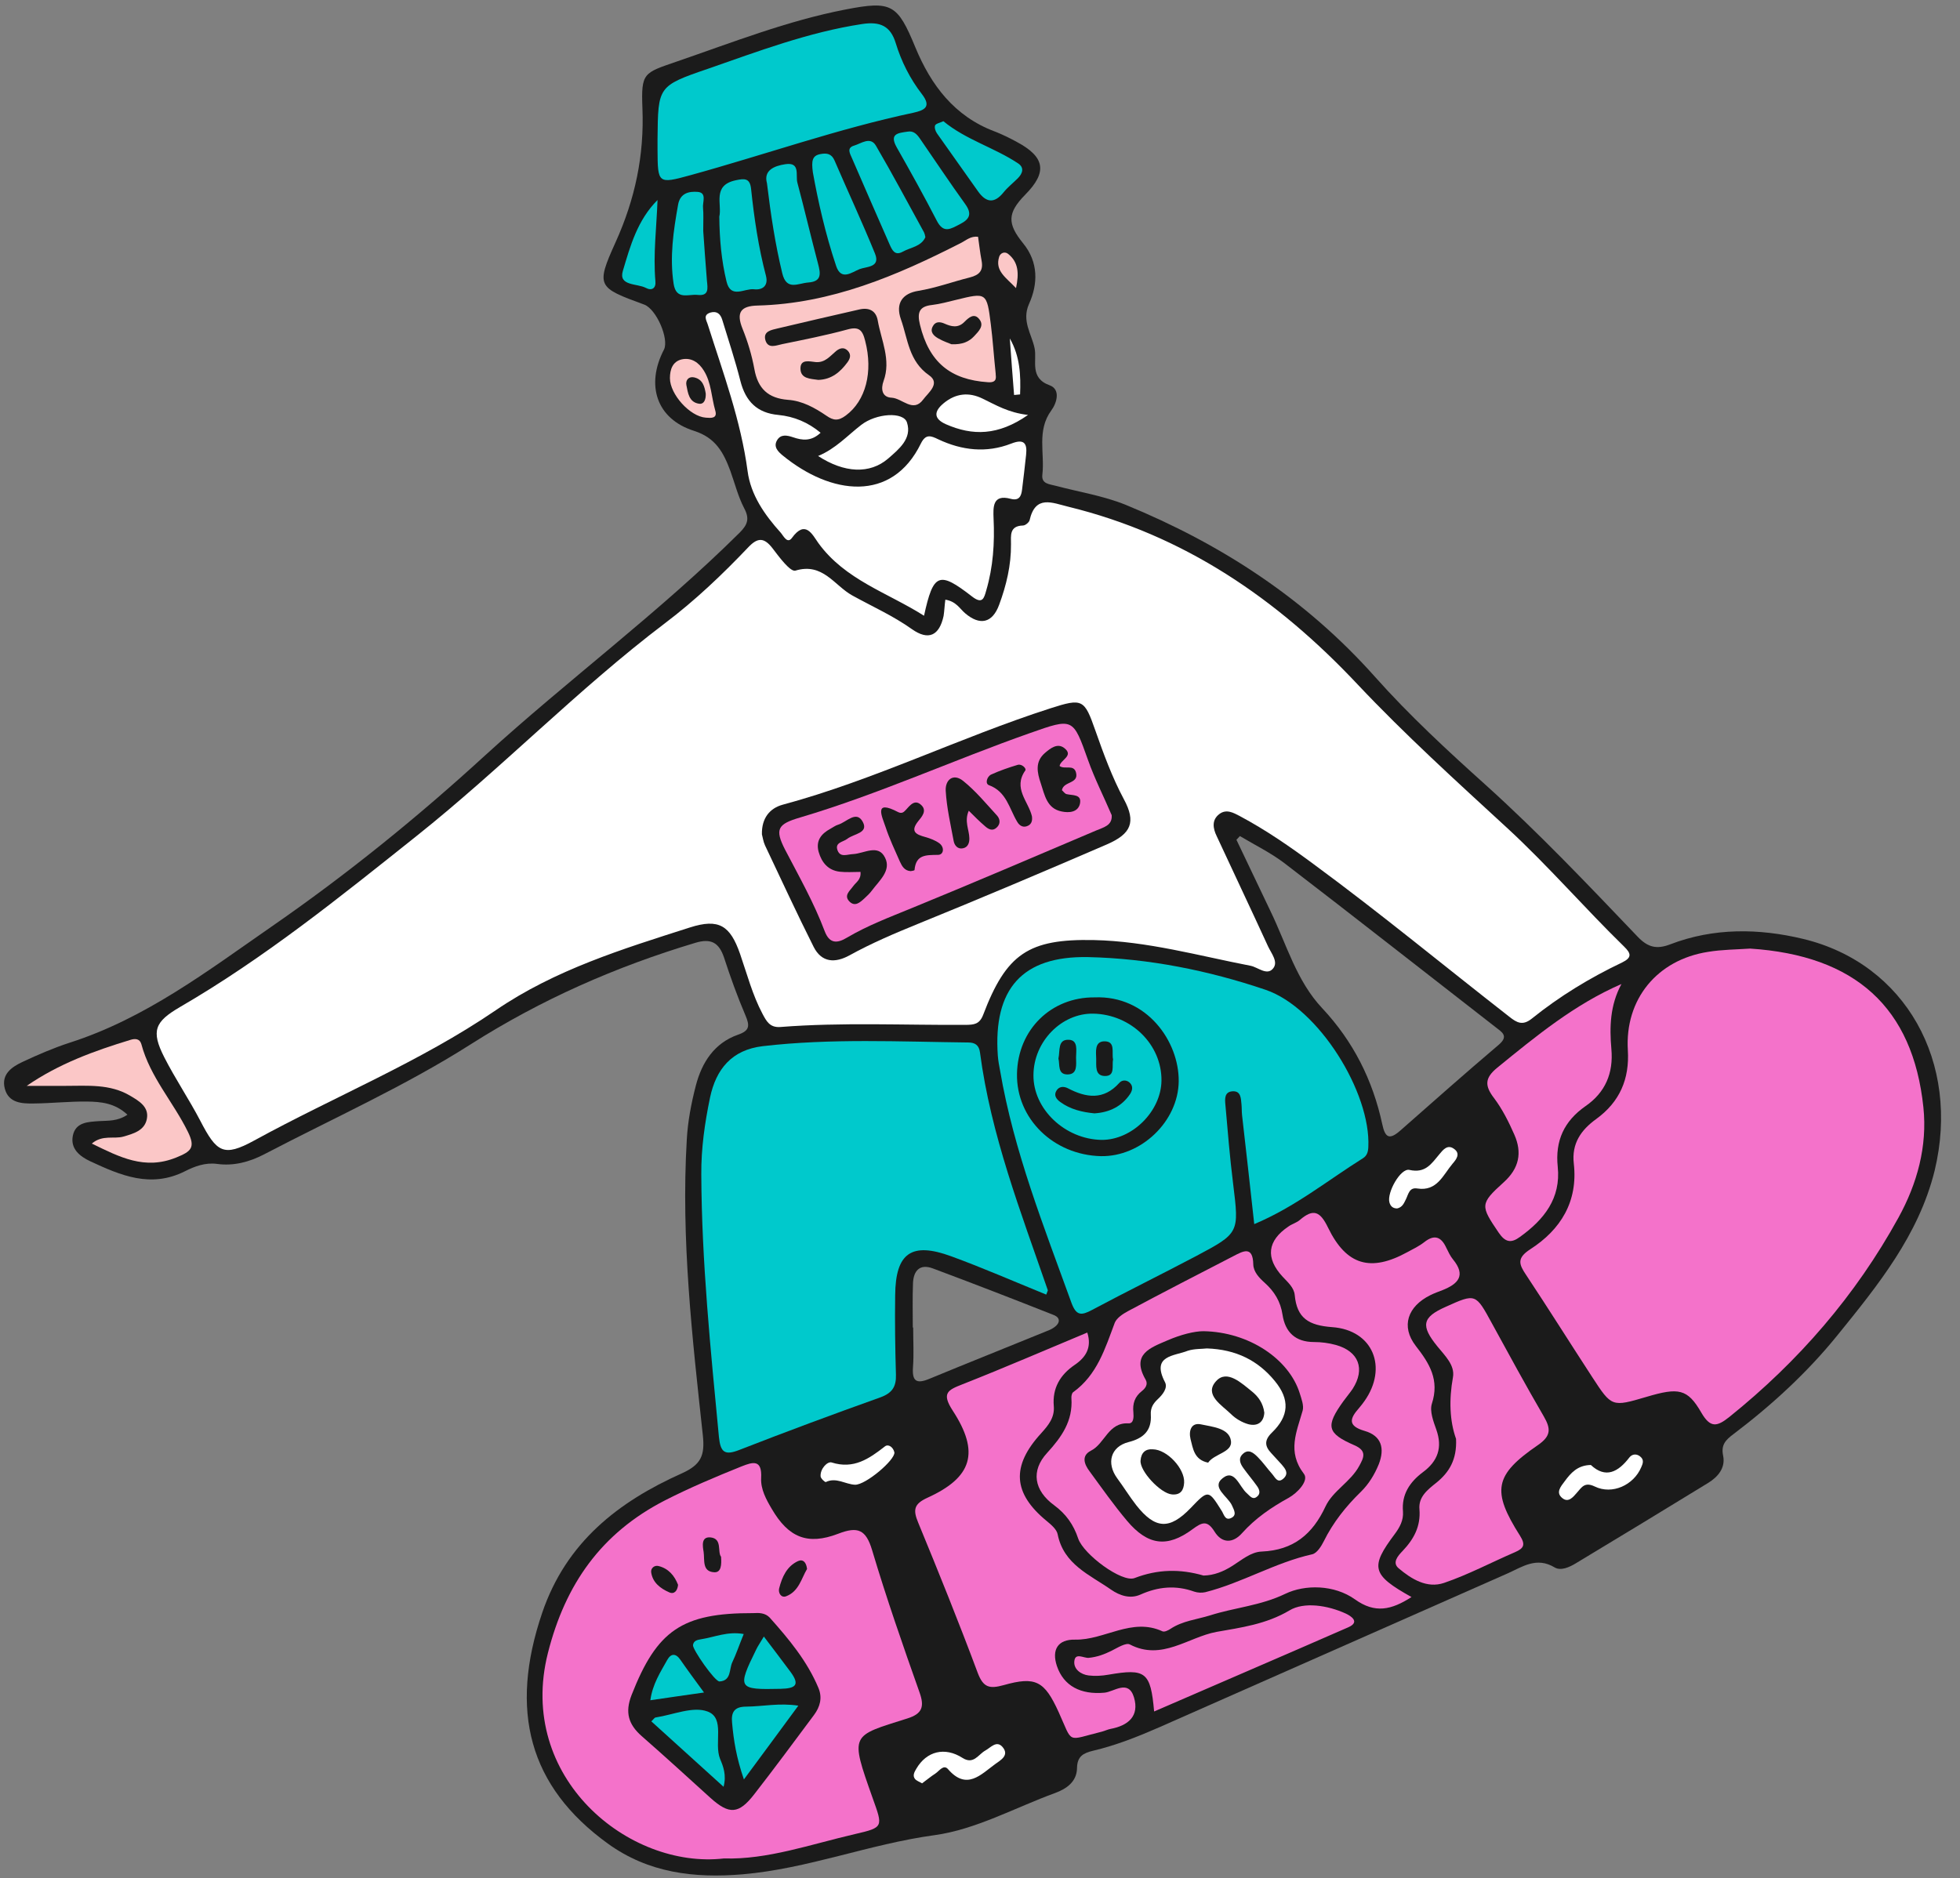
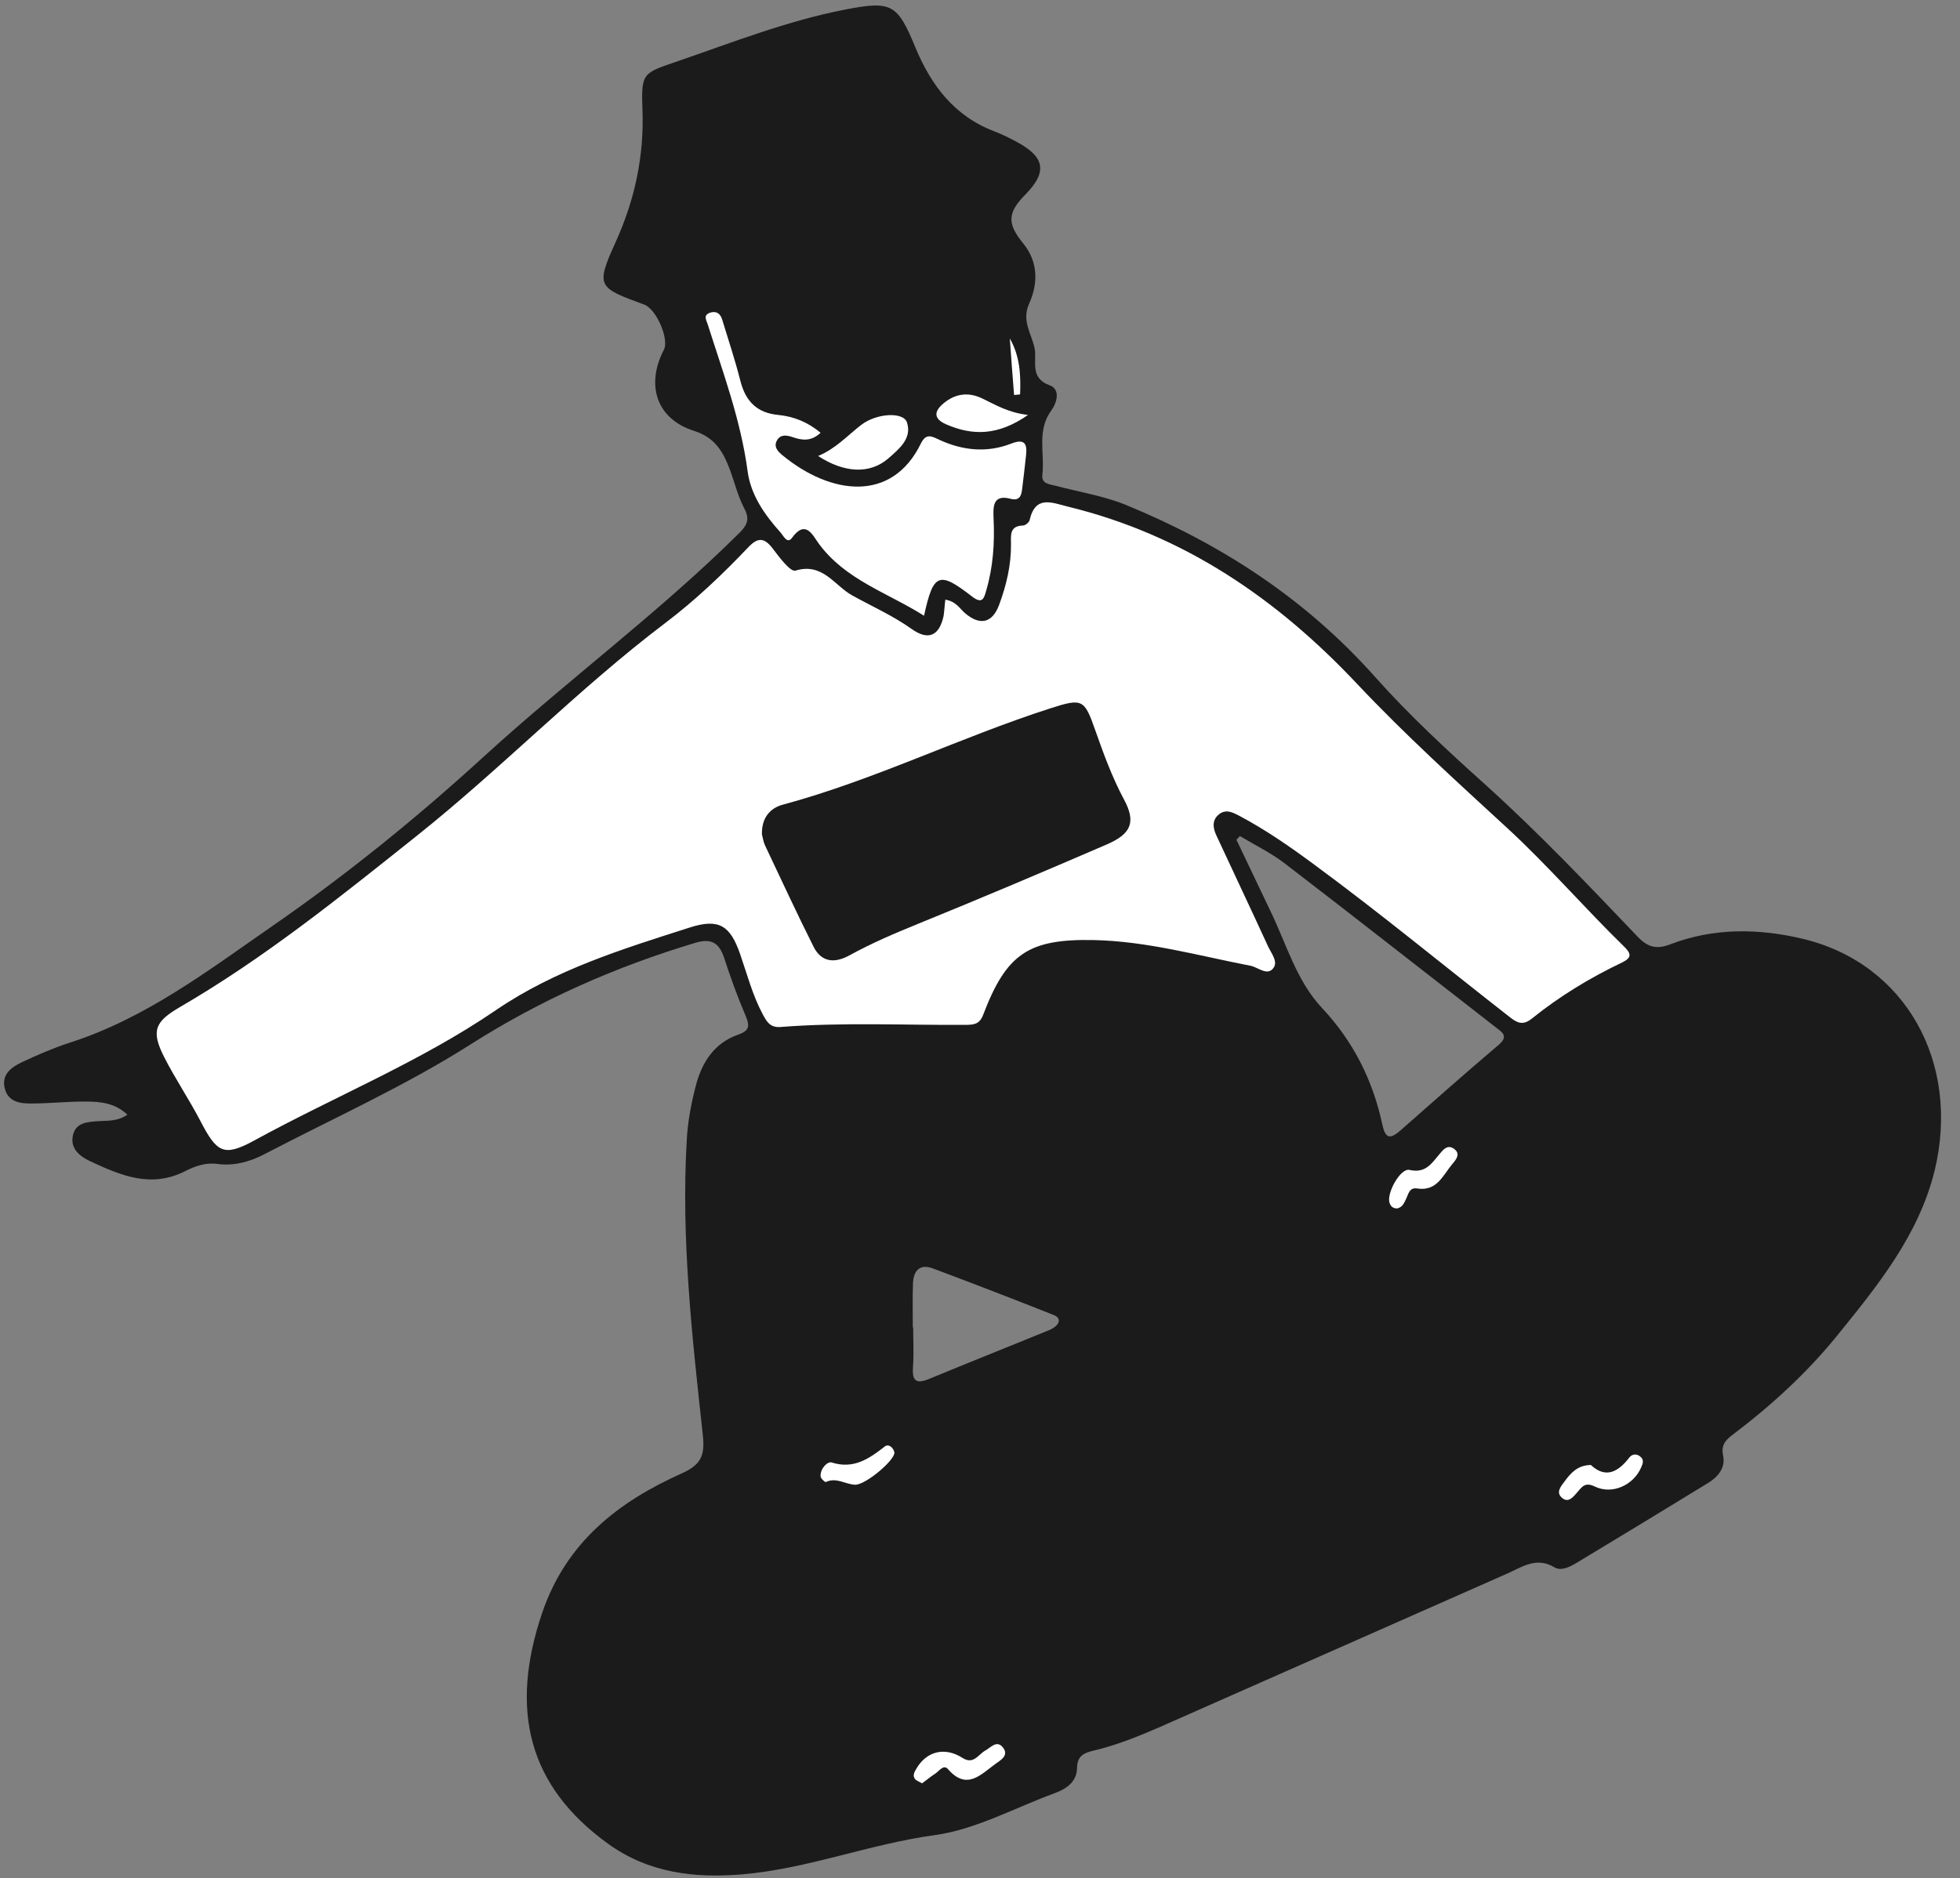
<svg xmlns="http://www.w3.org/2000/svg" fill="#000000" height="97" preserveAspectRatio="xMidYMid meet" version="1" viewBox="-0.2 -0.3 101.2 97.0" width="101.2" zoomAndPan="magnify">
  <rect x="-0.2" y="-0.3" width="101.2" height="97.0" fill="#808080" stroke="none" />
  <g>
    <g id="change1_1">
      <path d="M92.9,48.19c-2.29-0.55-4.62-0.58-6.86,0.28c-0.7,0.27-1.16,0.16-1.69-0.4c-2.55-2.67-5.09-5.35-7.84-7.83 c-1.98-1.78-3.95-3.6-5.72-5.59c-3.58-4.02-7.93-6.85-12.85-8.87c-1.15-0.47-2.42-0.67-3.63-0.99c-0.32-0.09-0.75-0.09-0.69-0.58 c0.13-1.1-0.3-2.27,0.46-3.31c0.29-0.39,0.49-1.09-0.08-1.3c-1.06-0.38-0.65-1.27-0.78-1.91c-0.15-0.74-0.68-1.41-0.29-2.29 c0.47-1.04,0.49-2.16-0.3-3.13c-0.83-1.02-0.82-1.57,0.1-2.51c1.16-1.17,1.03-1.95-0.43-2.73c-0.37-0.2-0.75-0.39-1.14-0.54 c-2.08-0.78-3.29-2.39-4.1-4.35c-0.92-2.23-1.22-2.41-3.6-1.95c-3,0.58-5.84,1.7-8.72,2.69c-1.71,0.59-1.84,0.57-1.77,2.4 c0.1,2.45-0.38,4.71-1.39,6.94c-1.03,2.28-0.92,2.33,1.48,3.21c0.63,0.23,1.3,1.78,1.02,2.33c-0.95,1.83-0.38,3.58,1.55,4.19 c1.13,0.36,1.53,1.13,1.88,2.07c0.23,0.64,0.4,1.32,0.71,1.92c0.29,0.54,0.19,0.85-0.23,1.27c-4.14,4.11-8.84,7.58-13.15,11.51 c-3.47,3.18-7.15,6.16-11.04,8.85c-3.3,2.29-6.5,4.73-10.4,5.98c-0.83,0.27-1.64,0.62-2.43,0.99c-0.56,0.26-1.12,0.64-0.92,1.39 c0.2,0.74,0.88,0.77,1.5,0.76c0.91-0.01,1.83-0.11,2.74-0.1c0.71,0.01,1.44,0.07,2.09,0.68c-0.53,0.35-0.99,0.3-1.45,0.33 c-0.58,0.04-1.23,0.05-1.37,0.76c-0.13,0.67,0.36,1.06,0.89,1.31c1.57,0.73,3.13,1.41,4.9,0.52c0.49-0.25,1.05-0.46,1.65-0.38 c0.86,0.12,1.68-0.1,2.43-0.49c3.58-1.87,7.29-3.53,10.68-5.69c3.65-2.32,7.5-4.01,11.6-5.24c0.8-0.24,1.21-0.01,1.47,0.75 c0.33,1.01,0.69,2.02,1.11,3c0.23,0.54,0.22,0.79-0.39,1c-1.22,0.43-1.86,1.43-2.17,2.62c-0.24,0.92-0.42,1.87-0.47,2.81 c-0.3,5.12,0.28,10.19,0.83,15.26c0.11,1.04-0.09,1.51-1.08,1.96c-3.29,1.47-5.97,3.56-7.21,7.19c-1.73,5.08-0.68,8.99,3.38,11.93 c2.1,1.52,4.46,1.8,6.96,1.59c3.38-0.29,6.54-1.56,9.9-2.02c2.14-0.29,4.16-1.42,6.24-2.18c0.6-0.22,1.12-0.59,1.13-1.29 c0.01-0.6,0.32-0.77,0.82-0.89c1.19-0.28,2.32-0.73,3.44-1.22c5.99-2.65,11.98-5.29,17.97-7.94c0.78-0.35,1.5-0.87,2.43-0.31 c0.32,0.19,0.76-0.01,1.09-0.21c2.28-1.37,4.56-2.76,6.83-4.15c0.51-0.31,0.91-0.78,0.78-1.41c-0.12-0.57,0.14-0.82,0.54-1.12 c1.98-1.5,3.81-3.18,5.37-5.11c2.09-2.58,4.19-5.17,5.01-8.49C101.04,54.56,98.18,49.46,92.9,48.19z M54.26,68.23 c-0.12,0.09-0.26,0.16-0.4,0.21c-2.03,0.83-4.07,1.64-6.1,2.48c-0.66,0.27-0.87,0.09-0.82-0.61c0.05-0.68,0.01-1.36,0.01-2.05 c-0.01,0-0.01,0-0.02,0c0-0.76-0.02-1.52,0.01-2.27c0.02-0.65,0.34-1.04,1.03-0.78c2.09,0.78,4.18,1.59,6.25,2.41 C54.54,67.75,54.55,68.01,54.26,68.23z M77.17,53.67c-1.71,1.45-3.39,2.94-5.07,4.42c-0.55,0.48-0.78,0.39-0.93-0.33 c-0.49-2.27-1.49-4.27-3.1-5.99c-1.33-1.41-1.84-3.3-2.67-5.01c-0.59-1.23-1.17-2.46-1.76-3.69c0.06-0.06,0.12-0.13,0.18-0.19 c0.77,0.46,1.59,0.86,2.3,1.4c3.65,2.8,7.26,5.64,10.89,8.46C77.34,53,77.73,53.2,77.17,53.67z" fill="#1b1b1b" />
    </g>
    <g id="change2_1">
-       <path d="M37.18,95.68c-4.9,0.57-10.72-4.16-9.09-10.61c0.9-3.56,2.76-6.19,6.02-7.87c1.29-0.66,2.62-1.22,3.96-1.76 c0.62-0.25,1.08-0.37,1.03,0.59c-0.03,0.58,0.26,1.11,0.55,1.6c0.86,1.47,1.84,1.89,3.43,1.28c1.01-0.39,1.43-0.22,1.75,0.85 c0.74,2.48,1.59,4.92,2.45,7.35c0.26,0.73,0.14,1.1-0.63,1.34c-2.93,0.93-2.98,0.76-1.79,4.12c0.53,1.48,0.57,1.51-0.91,1.85 C41.66,94.95,39.42,95.75,37.18,95.68z M63.43,80.57c0.48-0.3,0.95-0.72,1.52-0.74c1.63-0.07,2.62-0.89,3.29-2.33 c0.38-0.81,1.3-1.27,1.74-2.09c0.23-0.42,0.42-0.78-0.25-1.07c-1.43-0.62-1.49-0.99-0.57-2.27c0.16-0.22,0.33-0.42,0.48-0.64 c0.66-1.03,0.32-1.94-0.87-2.27c-0.36-0.1-0.75-0.15-1.12-0.15c-0.97,0-1.49-0.51-1.63-1.41c-0.1-0.68-0.42-1.2-0.92-1.65 c-0.28-0.25-0.58-0.56-0.59-0.95c-0.02-0.97-0.52-0.69-1.02-0.43c-1.82,0.94-3.65,1.88-5.46,2.85c-0.26,0.14-0.57,0.35-0.67,0.59 c-0.5,1.33-0.91,2.7-2.15,3.59c-0.07,0.05-0.1,0.21-0.09,0.32c0.08,1.16-0.5,1.99-1.25,2.81c-0.86,0.93-0.68,1.95,0.36,2.71 c0.61,0.45,1,1,1.24,1.72c0.28,0.82,2.26,2.29,2.91,2.04c1.2-0.46,2.35-0.48,3.56-0.13C62.49,81.06,62.97,80.86,63.43,80.57z" fill="#f472ca" />
-     </g>
+       </g>
    <g id="change3_1">
-       <path d="M50.3,11.93c0.06,0.4,0.1,0.81,0.18,1.22c0.1,0.52-0.1,0.75-0.61,0.88c-0.88,0.22-1.74,0.54-2.65,0.69 c-0.82,0.13-1.2,0.64-0.9,1.48c0.36,1.02,0.4,2.15,1.45,2.88c0.61,0.42-0.05,0.91-0.3,1.25c-0.52,0.71-1.08-0.06-1.63-0.09 c-0.5-0.02-0.57-0.45-0.42-0.86c0.4-1.09-0.12-2.1-0.3-3.13c-0.09-0.5-0.44-0.68-0.94-0.57c-1.41,0.32-2.82,0.65-4.22,0.98 c-0.32,0.08-0.77,0.14-0.64,0.61c0.14,0.47,0.57,0.26,0.88,0.2c1.12-0.23,2.24-0.45,3.34-0.75c0.6-0.17,0.79,0.01,0.93,0.58 c0.42,1.61,0.03,3.1-1,3.86c-0.39,0.29-0.64,0.26-1,0.01c-0.6-0.41-1.25-0.77-1.98-0.82c-1.03-0.08-1.56-0.58-1.74-1.59 c-0.13-0.71-0.34-1.41-0.61-2.08c-0.34-0.84-0.1-1.18,0.78-1.2c3.8-0.1,7.18-1.54,10.49-3.23C49.69,12.11,49.92,11.88,50.3,11.93z M3.18,55.78c1.14,0,2.3-0.11,3.34,0.51c0.46,0.27,0.99,0.58,0.86,1.21c-0.12,0.59-0.69,0.75-1.21,0.9 c-0.49,0.14-1.07-0.11-1.63,0.36c1.44,0.7,2.73,1.38,4.36,0.72c0.76-0.31,1.01-0.5,0.6-1.33c-0.75-1.53-1.95-2.83-2.4-4.52 c-0.08-0.29-0.32-0.3-0.55-0.23c-1.88,0.57-3.72,1.24-5.37,2.38C1.83,55.78,2.5,55.78,3.18,55.78z M50.96,16.46 c-0.21-1.67-0.22-1.66-1.81-1.27c-0.41,0.1-0.81,0.21-1.22,0.26c-0.68,0.07-0.78,0.4-0.63,1.02c0.47,1.94,1.57,2.84,3.51,2.97 c0.53,0.04,0.39-0.32,0.4-0.44C51.11,18.05,51.06,17.25,50.96,16.46z M36.24,21.27c0.26,0.02,0.62,0.06,0.49-0.37 c-0.2-0.69-0.2-1.44-0.59-2.06c-0.25-0.41-0.64-0.69-1.14-0.58c-0.47,0.11-0.61,0.52-0.61,0.97 C34.39,20.06,35.42,21.21,36.24,21.27z M51.85,12.81c-0.18-0.14-0.4-0.04-0.46,0.15c-0.23,0.73,0.35,1.07,0.87,1.62 C52.42,13.82,52.39,13.24,51.85,12.81z" fill="#fbc7c7" />
-     </g>
+       </g>
    <g id="change4_1">
      <path d="M48.61,30.67c0.56,0.09,0.74,0.46,1.02,0.7c0.76,0.65,1.41,0.52,1.76-0.44c0.37-1,0.62-2.04,0.61-3.12 c0-0.45-0.09-0.95,0.62-0.97c0.12,0,0.31-0.16,0.34-0.27c0.3-1.33,1.17-0.9,2-0.7c5.97,1.46,10.77,4.74,14.94,9.18 c2.45,2.6,5.11,5.01,7.75,7.44c2.1,1.94,3.97,4.11,6.01,6.1c0.37,0.36,0.4,0.57-0.11,0.82c-1.66,0.79-3.22,1.74-4.65,2.89 c-0.48,0.39-0.78,0.22-1.17-0.09c-3.36-2.62-6.65-5.34-10.09-7.87c-1.23-0.91-2.47-1.77-3.82-2.49c-0.34-0.18-0.7-0.38-1.06-0.11 c-0.41,0.31-0.33,0.75-0.14,1.14c0.88,1.9,1.78,3.79,2.65,5.69c0.17,0.37,0.55,0.81,0.26,1.15c-0.31,0.38-0.77-0.06-1.15-0.14 c-2.69-0.52-5.34-1.27-8.1-1.33c-3.38-0.07-4.52,0.71-5.72,3.87c-0.19,0.49-0.49,0.5-0.87,0.51c-3.2,0.02-6.4-0.14-9.6,0.11 c-0.55,0.04-0.72-0.31-0.92-0.68c-0.52-0.98-0.8-2.06-1.16-3.1c-0.51-1.46-1.09-1.84-2.59-1.36c-3.47,1.11-6.96,2.18-10.03,4.28 c-3.91,2.67-8.32,4.45-12.46,6.72c-1.59,0.87-1.94,0.62-2.79-1.02c-0.58-1.11-1.29-2.16-1.86-3.28c-0.69-1.36-0.49-1.83,0.81-2.59 c4.36-2.53,8.26-5.68,12.2-8.82c4.41-3.51,8.34-7.59,12.84-11c1.55-1.17,2.96-2.51,4.3-3.92c0.49-0.52,0.82-0.52,1.26,0.05 c0.34,0.45,0.92,1.23,1.18,1.15c1.41-0.43,2.01,0.77,2.93,1.28c1.03,0.57,2.11,1.05,3.08,1.74c0.86,0.61,1.42,0.34,1.64-0.68 C48.56,31.25,48.57,30.98,48.61,30.67z M39.99,21.13c-1.1-0.1-1.69-0.7-1.96-1.75c-0.27-1.07-0.62-2.12-0.94-3.17 c-0.09-0.29-0.27-0.46-0.6-0.37c-0.42,0.13-0.21,0.4-0.14,0.64c0.79,2.49,1.7,4.93,2.05,7.55c0.16,1.23,0.88,2.26,1.71,3.18 c0.14,0.16,0.34,0.6,0.58,0.27c0.69-0.95,1.05-0.18,1.36,0.26c1.38,1.91,3.57,2.56,5.46,3.76c0.48-2.2,0.77-2.32,2.47-1 c0.55,0.43,0.63,0.09,0.74-0.3c0.36-1.22,0.44-2.46,0.38-3.73c-0.02-0.57-0.06-1.26,0.88-1.01c0.44,0.12,0.55-0.14,0.59-0.46 c0.08-0.6,0.14-1.21,0.21-1.81c0.07-0.63-0.13-0.83-0.77-0.58c-1.28,0.5-2.55,0.35-3.76-0.22c-0.39-0.19-0.65-0.29-0.9,0.21 c-1.5,3.08-4.65,2.66-7.14,0.62c-0.23-0.19-0.49-0.44-0.29-0.78c0.19-0.33,0.52-0.26,0.82-0.16c0.49,0.17,0.95,0.22,1.43-0.23 C41.52,21.51,40.8,21.21,39.99,21.13z M45.66,23.38c0.55-0.48,1.24-1.03,0.97-1.86c-0.18-0.57-1.59-0.48-2.37,0.13 c-0.71,0.55-1.32,1.23-2.22,1.6C43.39,24.13,44.71,24.2,45.66,23.38z M50.54,20.29c-0.71-0.35-1.39-0.28-2.01,0.23 c-0.51,0.42-0.54,0.8,0.11,1.09c1.37,0.6,2.69,0.6,4.24-0.48C51.85,21.01,51.21,20.61,50.54,20.29z M52.16,20.1 c0.1-0.01,0.21-0.02,0.31-0.03c0.04-0.98,0-1.96-0.53-2.89C52.01,18.16,52.08,19.13,52.16,20.1z M81.94,75.36 c0.76,0.71,1.41,0.37,1.99-0.39c0.15-0.19,0.4-0.21,0.6-0.01c0.16,0.16,0.09,0.34,0.01,0.52c-0.39,0.92-1.5,1.43-2.4,0.99 c-0.52-0.25-0.67,0.04-0.91,0.31c-0.2,0.23-0.44,0.54-0.75,0.3c-0.38-0.29-0.09-0.61,0.11-0.88C80.9,75.78,81.25,75.37,81.94,75.36 z M48.09,91.3c0.2-0.13,0.43-0.5,0.66-0.23c0.96,1.11,1.69,0.28,2.43-0.26c0.27-0.2,0.76-0.45,0.38-0.89 c-0.31-0.35-0.6,0.03-0.89,0.19c-0.36,0.2-0.6,0.74-1.17,0.38c-0.92-0.59-1.86-0.35-2.39,0.56c-0.1,0.17-0.2,0.35-0.07,0.52 c0.08,0.1,0.23,0.15,0.37,0.23C47.67,91.61,47.87,91.44,48.09,91.3z M45.49,74.4c-0.82,0.64-1.61,1.19-2.75,0.83 c-0.21-0.07-0.6,0.32-0.57,0.72c0.01,0.11,0.23,0.31,0.27,0.29c0.54-0.26,1.01,0.12,1.51,0.14c0.55,0.01,2.07-1.28,2.03-1.67 C45.92,74.44,45.67,74.26,45.49,74.4z M72.39,61.64c0.13-0.26,0.17-0.63,0.59-0.56c1.02,0.16,1.33-0.7,1.82-1.28 c0.19-0.22,0.43-0.52,0.07-0.77c-0.33-0.24-0.56,0.05-0.75,0.28c-0.41,0.49-0.72,1-1.55,0.81c-0.46-0.1-1.17,1.18-1.03,1.68 c0.06,0.21,0.19,0.31,0.4,0.31C72.21,62.05,72.29,61.84,72.39,61.64z" fill="#ffffff" />
    </g>
    <g id="change1_2">
      <path d="M39.14,42.79c-0.02-0.84,0.41-1.35,1.07-1.53c4.75-1.28,9.16-3.48,13.83-4.98 c1.65-0.53,1.75-0.47,2.31,1.13c0.43,1.22,0.87,2.43,1.48,3.57c0.63,1.17,0.39,1.78-0.88,2.33c-3.24,1.4-6.5,2.78-9.77,4.11 c-1.2,0.49-2.38,0.99-3.52,1.62c-0.73,0.4-1.43,0.39-1.85-0.44c-0.87-1.73-1.68-3.49-2.51-5.24 C39.21,43.17,39.18,42.93,39.14,42.79z M32.41,87.24c-0.35,0.9-0.16,1.52,0.52,2.12c1.2,1.05,2.38,2.13,3.56,3.2 c0.96,0.86,1.45,0.84,2.25-0.19c1.05-1.35,2.07-2.73,3.09-4.1c0.31-0.42,0.44-0.88,0.23-1.39c-0.58-1.39-1.53-2.53-2.52-3.64 C39.31,83,39,82.99,38.69,83.01C35.01,83,33.72,83.9,32.41,87.24z M60.09,68.92c-0.88,0.38-1.9,0.71-1.14,2.03 c0.14,0.24-0.01,0.45-0.19,0.59c-0.37,0.29-0.49,0.65-0.44,1.11c0.02,0.23,0.02,0.57-0.25,0.56c-1.05-0.06-1.22,1.05-1.94,1.41 c-0.51,0.26-0.35,0.7-0.07,1.07c0.63,0.86,1.24,1.73,1.93,2.55c1.07,1.27,2.07,1.41,3.38,0.44c0.49-0.36,0.76-0.49,1.14,0.12 c0.39,0.63,0.96,0.6,1.42,0.08c0.69-0.77,1.51-1.33,2.4-1.82c0.47-0.26,1.07-0.9,0.79-1.25c-0.87-1.14-0.37-2.16-0.06-3.26 c0.07-0.26-0.06-0.6-0.15-0.89c-0.55-1.77-2.62-3.17-4.97-3.21C61.46,68.45,60.76,68.63,60.09,68.92z" fill="#1b1b1b" />
    </g>
    <g id="change2_2">
-       <path d="M90.16,48.69c5.42,0.35,8.41,3.03,8.95,8.2c0.21,2.01-0.32,3.94-1.29,5.7c-2.21,4.02-5.16,7.42-8.73,10.29 c-0.64,0.51-0.98,0.58-1.45-0.23c-0.71-1.23-1.17-1.3-2.82-0.81c-1.8,0.53-1.8,0.53-2.81-1.02c-1.14-1.75-2.25-3.52-3.41-5.27 c-0.37-0.55-0.5-0.87,0.21-1.33c1.57-1.01,2.47-2.46,2.25-4.42c-0.12-1.04,0.37-1.74,1.16-2.31c1.21-0.88,1.72-2.06,1.63-3.55 c-0.16-2.63,1.51-4.67,4.14-5.08C88.71,48.74,89.44,48.74,90.16,48.69z M71.82,78.92c0.26-0.35,0.45-0.71,0.42-1.15 c-0.08-0.89,0.35-1.53,1.03-2.04c0.77-0.57,1.02-1.27,0.69-2.2c-0.15-0.42-0.35-0.95-0.23-1.33c0.4-1.23-0.11-2.07-0.83-2.99 c-0.78-1.01-0.42-2.04,0.75-2.62c0.2-0.1,0.42-0.18,0.63-0.26c0.8-0.32,1.23-0.75,0.54-1.59c-0.14-0.17-0.24-0.39-0.34-0.59 c-0.26-0.57-0.61-0.72-1.14-0.3c-0.27,0.21-0.58,0.36-0.88,0.52c-1.88,1.03-3.14,0.69-4.09-1.27c-0.41-0.85-0.76-0.99-1.45-0.4 c-0.17,0.15-0.41,0.21-0.59,0.34c-1.1,0.74-1.2,1.63-0.3,2.6c0.26,0.28,0.58,0.55,0.62,0.94c0.11,1.2,0.72,1.57,1.93,1.66 c2.12,0.15,2.89,2.09,1.67,3.82c-0.09,0.12-0.18,0.25-0.28,0.36c-0.47,0.53-0.61,0.92,0.29,1.18c0.87,0.25,1.05,0.9,0.73,1.72 c-0.22,0.54-0.52,1.03-0.93,1.43c-0.77,0.75-1.43,1.58-1.91,2.55c-0.13,0.26-0.35,0.61-0.59,0.67c-1.93,0.43-3.63,1.48-5.53,1.96 c-0.18,0.04-0.39,0.03-0.57-0.03c-0.95-0.34-1.85-0.26-2.77,0.15c-0.53,0.24-1.07,0.06-1.52-0.25c-1.1-0.77-2.45-1.3-2.76-2.86 c-0.05-0.26-0.34-0.5-0.57-0.69c-1.74-1.43-1.84-2.83-0.28-4.53c0.37-0.41,0.7-0.81,0.65-1.4c-0.08-0.93,0.33-1.62,1.08-2.13 c0.59-0.4,0.89-0.91,0.65-1.67c-2.16,0.9-4.28,1.82-6.44,2.67c-0.76,0.3-1.1,0.45-0.51,1.36c1.41,2.16,1.01,3.45-1.3,4.5 c-0.7,0.32-0.76,0.62-0.48,1.29c1.06,2.57,2.1,5.15,3.07,7.75c0.29,0.77,0.61,0.84,1.34,0.64c1.66-0.47,2.11-0.21,2.84,1.39 c0.76,1.67,0.37,1.47,2.24,1.01c0.15-0.04,0.29-0.11,0.44-0.14c0.91-0.17,1.5-0.66,1.21-1.63c-0.29-0.95-1.03-0.28-1.53-0.24 c-1.21,0.11-2.1-0.34-2.45-1.38c-0.28-0.84,0.05-1.38,0.94-1.36c1.52,0.03,2.92-1.16,4.51-0.43c0.1,0.05,0.3-0.05,0.42-0.13 c0.62-0.41,1.35-0.48,2.03-0.69c1.28-0.41,2.62-0.5,3.9-1.12c1-0.48,2.51-0.48,3.59,0.29c1.03,0.74,1.88,0.55,2.92-0.12 C70.62,81.03,70.53,80.64,71.82,78.92z M73.97,76.27c-0.45,0.36-0.94,0.73-0.88,1.38c0.07,0.88-0.29,1.54-0.87,2.15 c-0.24,0.25-0.55,0.6-0.21,0.89c0.66,0.56,1.47,1.06,2.35,0.76c1.26-0.43,2.44-1.06,3.67-1.59c0.46-0.2,0.54-0.39,0.25-0.85 c-1.47-2.32-1.33-3.13,0.93-4.68c0.68-0.47,0.67-0.84,0.3-1.48c-0.92-1.58-1.79-3.18-2.67-4.79c-0.85-1.56-0.84-1.57-2.39-0.87 c-1.22,0.54-1.31,0.97-0.43,2.05c0.39,0.48,0.91,0.97,0.8,1.59c-0.21,1.16-0.17,2.26,0.16,3.18 C75.03,75.09,74.62,75.74,73.97,76.27z M77.11,54.84c-0.65,0.53-0.66,0.93-0.17,1.57c0.43,0.57,0.76,1.23,1.05,1.89 c0.41,0.93,0.25,1.74-0.55,2.46c-1.24,1.12-1.2,1.21-0.26,2.6c0.34,0.5,0.64,0.56,1.1,0.22c1.24-0.89,2.12-1.99,1.95-3.62 c-0.14-1.35,0.33-2.36,1.43-3.13c1.03-0.71,1.45-1.71,1.34-2.95c-0.1-1.14-0.07-2.27,0.52-3.36C81.1,51.57,79.11,53.21,77.11,54.84 z M69.42,83.74c0.63-0.28,0.11-0.59-0.12-0.7c-0.95-0.44-2.18-0.62-2.92-0.17c-1.21,0.72-2.53,0.89-3.77,1.11 c-1.46,0.27-2.82,1.51-4.47,0.65c-0.2-0.11-0.64,0.17-0.94,0.32c-0.38,0.19-0.76,0.33-1.19,0.37c-0.26,0.02-0.7-0.29-0.74,0.18 c-0.04,0.4,0.33,0.68,0.74,0.73c0.33,0.04,0.69,0.02,1.02-0.04c1.92-0.33,2.18-0.15,2.36,1.9C62.75,86.63,66.09,85.2,69.42,83.74z M55.98,38.96c-0.78-2.19-0.76-2.19-3-1.4c-3.98,1.4-7.82,3.16-11.87,4.36c-1.16,0.34-1.32,0.6-0.77,1.67 c0.72,1.38,1.49,2.74,2.04,4.2c0.25,0.66,0.65,0.64,1.16,0.33c1.05-0.62,2.19-1.05,3.31-1.51c3.2-1.31,6.37-2.67,9.55-4.02 c0.37-0.16,0.84-0.25,0.8-0.79C56.79,40.84,56.32,39.92,55.98,38.96z" fill="#f472ca" />
-     </g>
+       </g>
    <g id="change5_1">
-       <path d="M33.75,6.86c0.03-2.68,0.01-2.72,2.58-3.6c2.62-0.91,5.22-1.9,7.99-2.32c0.92-0.14,1.46,0.1,1.73,0.99 c0.29,0.95,0.74,1.84,1.35,2.63c0.5,0.65,0.15,0.83-0.43,0.96c-3.91,0.83-7.68,2.17-11.53,3.23c-1.67,0.46-1.68,0.43-1.69-1.31 C33.75,7.24,33.75,7.05,33.75,6.86z M53.82,66.56c-1.67-0.68-3.27-1.38-4.91-1.98c-2.05-0.75-2.87-0.17-2.89,2.01 c-0.02,1.37,0,2.74,0.04,4.11c0.02,0.62-0.2,0.95-0.81,1.17c-2.44,0.87-4.86,1.77-7.27,2.71c-0.76,0.3-0.98,0.13-1.06-0.67 c-0.43-4.51-0.89-9.02-0.91-13.56c-0.01-1.34,0.18-2.66,0.45-3.96c0.31-1.48,1.13-2.47,2.72-2.66c3.53-0.41,7.07-0.23,10.61-0.19 c0.35,0,0.56,0.13,0.61,0.52c0.56,4.26,2.11,8.24,3.5,12.27C53.91,66.35,53.88,66.39,53.82,66.56z M70.17,59.52 c0.21-0.13,0.27-0.33,0.28-0.58c0.14-2.81-2.57-7.19-5.3-8.12c-2.95-1-6.04-1.62-9.16-1.69c-3.43-0.07-4.91,1.66-4.67,5.09 c0.02,0.26,0.07,0.53,0.12,0.79c0.71,4.15,2.26,8.04,3.68,11.97c0.25,0.68,0.51,0.67,1.07,0.37c1.78-0.95,3.59-1.84,5.37-2.78 c2.24-1.19,2.22-1.2,1.91-3.73c-0.17-1.36-0.28-2.72-0.4-4.09c-0.03-0.3-0.05-0.67,0.38-0.69c0.42-0.02,0.42,0.36,0.45,0.66 c0.02,0.19,0.01,0.38,0.03,0.57c0.21,1.85,0.42,3.69,0.63,5.63C66.66,62.04,68.35,60.66,70.17,59.52z M42.97,13.43 c0.26,0.79,0.81,0.33,1.21,0.17c0.36-0.14,1.09-0.08,0.8-0.8c-0.66-1.62-1.4-3.21-2.09-4.81c-0.15-0.35-0.4-0.4-0.74-0.33 c-0.41,0.08-0.46,0.34-0.38,0.94C42.03,10.05,42.41,11.76,42.97,13.43z M40.19,13.81c0.22,0.92,0.81,0.52,1.34,0.48 c0.71-0.05,0.64-0.46,0.51-0.96c-0.37-1.4-0.7-2.81-1.07-4.2c-0.1-0.37,0.17-1.07-0.62-0.95c-0.6,0.09-1.13,0.33-0.95,0.98 C39.6,10.82,39.83,12.32,40.19,13.81z M37.31,14.23c0.22,0.93,0.93,0.35,1.42,0.41c0.44,0.05,0.75-0.18,0.62-0.69 c-0.39-1.48-0.61-2.98-0.77-4.5c-0.06-0.55-0.33-0.54-0.79-0.44c-1.23,0.26-0.7,1.24-0.85,1.88 C36.95,12.05,37.05,13.15,37.31,14.23z M47.51,11.7c-0.82-1.49-1.62-3-2.48-4.47c-0.29-0.5-0.76-0.12-1.13-0.01 c-0.41,0.12-0.2,0.43-0.11,0.65c0.64,1.49,1.3,2.98,1.95,4.47c0.13,0.29,0.27,0.58,0.67,0.36c0.41-0.23,0.95-0.26,1.17-0.75 C47.56,11.84,47.54,11.76,47.51,11.7z M46.1,7.31c0.71,1.25,1.41,2.51,2.07,3.79c0.35,0.68,0.72,0.42,1.19,0.18 c0.53-0.27,0.63-0.55,0.27-1.05c-0.8-1.11-1.55-2.24-2.33-3.37c-0.16-0.23-0.33-0.42-0.65-0.36C46.18,6.57,45.7,6.6,46.1,7.31z M36.1,10.45c-0.04-0.3,0.22-0.8-0.28-0.84c-0.4-0.03-0.9,0.03-1.01,0.67c-0.24,1.35-0.44,2.69-0.23,4.07 c0.13,0.87,0.77,0.53,1.23,0.58c0.61,0.07,0.53-0.34,0.49-0.74c-0.08-0.94-0.14-1.89-0.19-2.56C36.11,11.06,36.13,10.75,36.1,10.45 z M48.08,6.18c-0.04,0.11,0.02,0.3,0.1,0.41c0.7,1,1.41,1.98,2.11,2.98c0.42,0.6,0.85,0.66,1.33,0.06 c0.21-0.26,0.49-0.48,0.73-0.72c0.25-0.25,0.35-0.55,0.02-0.77c-1.23-0.82-2.7-1.22-3.86-2.18C48.32,6.05,48.12,6.08,48.08,6.18z M31.96,13.69c-0.24,0.79,0.74,0.64,1.19,0.88c0.3,0.16,0.53,0.02,0.49-0.35c-0.12-1.39,0.06-2.77,0.11-4.19 C32.71,11.07,32.34,12.41,31.96,13.69z M36.98,90.54c-0.33-0.82,0.28-2.11-0.65-2.45c-0.75-0.28-1.77,0.17-2.68,0.31 c-0.06,0.01-0.1,0.09-0.22,0.2c1.23,1.11,2.45,2.22,3.73,3.38C37.32,91.37,37.14,90.92,36.98,90.54z M41.02,87.79 c-0.98-0.15-1.83,0.04-2.69,0.05c-0.6,0-0.79,0.27-0.73,0.84c0.08,0.9,0.22,1.79,0.61,2.92C39.22,90.24,40.09,89.05,41.02,87.79z M38.85,84.88c-1,2.03-0.95,2.09,1.26,2.04c0.76-0.02,1.01-0.19,0.51-0.87c-0.42-0.57-0.86-1.14-1.38-1.83 C39.04,84.56,38.93,84.71,38.85,84.88z M36,84.36c-0.16,0.03-0.38,0.05-0.42,0.3c-0.03,0.22,1.13,1.89,1.37,1.88 c0.62-0.04,0.49-0.63,0.66-0.99c0.21-0.44,0.36-0.9,0.59-1.46C37.37,83.94,36.7,84.25,36,84.36z M34.93,85.42 c-0.24-0.35-0.49-0.33-0.68,0.01c-0.35,0.63-0.76,1.25-0.87,2.08c0.96-0.14,1.77-0.26,2.77-0.4 C35.66,86.44,35.29,85.94,34.93,85.42z" fill="#00c9cc" />
-     </g>
+       </g>
    <g id="change4_2">
-       <path d="M62.11,69.34c1.52,0.05,2.65,0.63,3.51,1.68c0.79,0.96,0.74,1.81-0.15,2.67c-0.4,0.39-0.37,0.7-0.03,1.06 c0.18,0.2,0.36,0.39,0.54,0.59c0.18,0.21,0.37,0.44,0.11,0.7c-0.32,0.31-0.45-0.04-0.61-0.22c-0.25-0.28-0.47-0.6-0.74-0.87 c-0.21-0.21-0.48-0.45-0.78-0.15c-0.24,0.23-0.12,0.5,0.04,0.72c0.22,0.31,0.47,0.6,0.69,0.91c0.15,0.2,0.22,0.43-0.02,0.59 c-0.21,0.14-0.34-0.07-0.48-0.19c-0.4-0.33-0.63-1.29-1.26-0.79c-0.61,0.48,0.27,0.94,0.48,1.41c0.12,0.26,0.27,0.52-0.07,0.66 c-0.29,0.12-0.35-0.21-0.46-0.38c-0.69-1.1-0.69-1.1-1.61-0.14c-1.08,1.12-1.82,1.09-2.8-0.15c-0.35-0.45-0.65-0.94-0.99-1.4 c-0.56-0.77-0.34-1.62,0.58-1.86c0.8-0.2,1.21-0.61,1.16-1.42c-0.02-0.35,0.12-0.57,0.35-0.79c0.26-0.24,0.54-0.59,0.38-0.89 c-0.72-1.39,0.48-1.34,1.18-1.62C61.47,69.35,61.88,69.37,62.11,69.34z" fill="#ffffff" />
-     </g>
+       </g>
    <g id="change1_3">
      <path d="M41.47,80.73c-0.29,0.48-0.42,1.16-1.08,1.41c-0.26,0.1-0.42-0.18-0.36-0.41c0.15-0.58,0.39-1.14,0.98-1.41 C41.27,80.21,41.43,80.39,41.47,80.73z M36.49,79.1c-0.5-0.05-0.41,0.45-0.36,0.75c0.06,0.41-0.09,1.02,0.55,1.05 c0.36,0.02,0.38-0.39,0.35-0.8C36.83,79.84,37.11,79.17,36.49,79.1z M33.81,80.58c-0.22-0.06-0.41,0.11-0.39,0.31 c0.07,0.54,0.48,0.85,0.94,1.05c0.25,0.11,0.42-0.08,0.45-0.39C34.63,81.08,34.32,80.71,33.81,80.58z M43.55,18.42 c0.14-0.19,0.22-0.4,0.02-0.61c-0.2-0.2-0.41-0.13-0.6,0.02c-0.31,0.26-0.57,0.61-1.05,0.57c-0.32-0.03-0.79-0.17-0.79,0.33 c0,0.54,0.52,0.53,0.92,0.59C42.73,19.3,43.18,18.92,43.55,18.42z M50.1,17.06c0.23-0.25,0.54-0.54,0.26-0.88 c-0.26-0.33-0.54-0.08-0.76,0.14c-0.33,0.34-0.68,0.25-1.04,0.09c-0.23-0.1-0.46-0.11-0.59,0.13c-0.18,0.31,0.05,0.51,0.28,0.64 c0.26,0.15,0.54,0.24,0.68,0.3C49.49,17.5,49.83,17.35,50.1,17.06z M35.64,19.19c-0.28-0.06-0.45,0.14-0.4,0.4 c0.08,0.4,0.13,0.88,0.65,0.96c0.27,0.04,0.36-0.23,0.35-0.52C36.18,19.67,36.09,19.29,35.64,19.19z M60.66,55.54 c-0.02,2.08-1.95,3.91-4.02,3.87c-2.45-0.06-4.37-1.94-4.33-4.25c0.04-2.28,1.76-3.97,4.01-3.95 C59.02,51.1,60.68,53.49,60.66,55.54z M59.77,55.51c0.02-1.86-1.56-3.42-3.52-3.46c-1.64-0.03-3.08,1.44-3.09,3.17 c-0.02,1.76,1.63,3.32,3.52,3.35C58.25,58.58,59.75,57.1,59.77,55.51z M43.85,45.47c-0.17,0.24-0.49,0.47-0.2,0.78 c0.29,0.3,0.55,0.06,0.78-0.15c0.14-0.13,0.28-0.26,0.39-0.41c0.38-0.51,1.01-1.03,0.68-1.69c-0.35-0.73-1.08-0.22-1.65-0.19 c-0.3,0.01-0.65,0.19-0.8-0.18c-0.17-0.43,0.29-0.44,0.5-0.61c0.32-0.26,1.11-0.29,0.8-0.87c-0.33-0.62-0.84,0.01-1.27,0.14 c-0.14,0.04-0.27,0.14-0.4,0.21c-0.48,0.26-0.77,0.62-0.61,1.2c0.16,0.55,0.49,0.95,1.09,1.02c0.34,0.04,0.68,0.01,1.07,0.01 C44.27,45.13,44,45.26,43.85,45.47z M47.02,44.63c0.07-0.8,0.59-0.77,1.21-0.78c0.3,0,0.35-0.39,0.07-0.6 c-0.21-0.15-0.47-0.25-0.72-0.32c-0.48-0.13-0.8-0.28-0.37-0.82c0.19-0.23,0.45-0.53,0.18-0.81c-0.35-0.36-0.6-0.01-0.83,0.24 c-0.11,0.12-0.21,0.19-0.39,0.1c-1.28-0.67-0.83,0.22-0.65,0.76c0.2,0.61,0.48,1.2,0.74,1.79c0.11,0.24,0.24,0.48,0.56,0.5 C46.89,44.68,47.02,44.66,47.02,44.63z M50.66,42.37c0.18,0.16,0.39,0.27,0.6,0.07c0.21-0.19,0.18-0.44,0.02-0.62 c-0.56-0.61-1.1-1.27-1.75-1.79c-0.51-0.41-0.93-0.06-0.9,0.51c0.05,0.87,0.25,1.73,0.41,2.59c0.04,0.23,0.21,0.44,0.48,0.38 c0.26-0.05,0.34-0.29,0.33-0.53c-0.01-0.44-0.27-0.86-0.03-1.41C50.12,41.87,50.38,42.13,50.66,42.37z M54.76,38.34 c-0.36-0.29-0.73,0.01-1.01,0.25c-0.52,0.45-0.4,1.01-0.21,1.57c0.2,0.6,0.31,1.3,1.08,1.45c0.38,0.08,0.84,0.04,0.94-0.4 c0.11-0.51-0.39-0.42-0.7-0.5c-0.09-0.03-0.16-0.14-0.23-0.2c0.08-0.47,0.87-0.32,0.73-0.9c-0.11-0.46-0.59-0.15-0.85-0.35 C54.55,38.94,55.26,38.74,54.76,38.34z M52.74,39.49c0.07-0.1-0.18-0.35-0.39-0.29c-0.47,0.14-0.93,0.3-1.37,0.5 c-0.22,0.1-0.33,0.47-0.12,0.55c0.91,0.33,1.05,1.21,1.46,1.89c0.12,0.21,0.32,0.33,0.57,0.2c0.19-0.1,0.22-0.29,0.19-0.49 C52.9,41.09,52.09,40.41,52.74,39.49z M58.15,56.2c0.13-0.2,0.17-0.43-0.05-0.61c-0.17-0.13-0.38-0.11-0.51,0.04 c-0.81,0.9-1.71,0.77-2.66,0.27c-0.22-0.11-0.46-0.09-0.59,0.14c-0.14,0.24,0.01,0.43,0.2,0.57c0.53,0.39,1.15,0.53,1.77,0.59 C57.09,57.15,57.72,56.84,58.15,56.2z M54.93,55.19c0.52-0.01,0.43-0.52,0.43-0.88c0-0.35,0.12-0.89-0.37-0.91 c-0.59-0.03-0.45,0.56-0.54,0.97C54.53,54.67,54.39,55.2,54.93,55.19z M56.8,53.48c-0.49,0.02-0.41,0.55-0.4,0.9 c0.01,0.35-0.08,0.87,0.43,0.89c0.57,0.02,0.37-0.52,0.44-0.86C57.19,54.06,57.42,53.46,56.8,53.48z M64.45,71.57 c-0.55-0.44-1.3-1.16-1.86-0.54c-0.64,0.7,0.3,1.24,0.78,1.71c0.23,0.23,0.56,0.42,0.87,0.51c0.48,0.13,0.81-0.09,0.84-0.59 C65.02,72.17,64.77,71.83,64.45,71.57z M58.69,75.13c-0.05,0.54,1.03,1.7,1.62,1.75c0.45,0.04,0.61-0.22,0.63-0.61 c0.04-0.71-0.87-1.71-1.62-1.72C58.96,74.52,58.72,74.71,58.69,75.13z M63.36,74.13c-0.08-0.68-0.97-0.74-1.56-0.87 c-0.5-0.1-0.63,0.34-0.53,0.76c0.13,0.49,0.18,1.07,0.91,1.22C62.49,74.78,63.43,74.71,63.36,74.13z" fill="#1b1b1b" />
    </g>
  </g>
</svg>